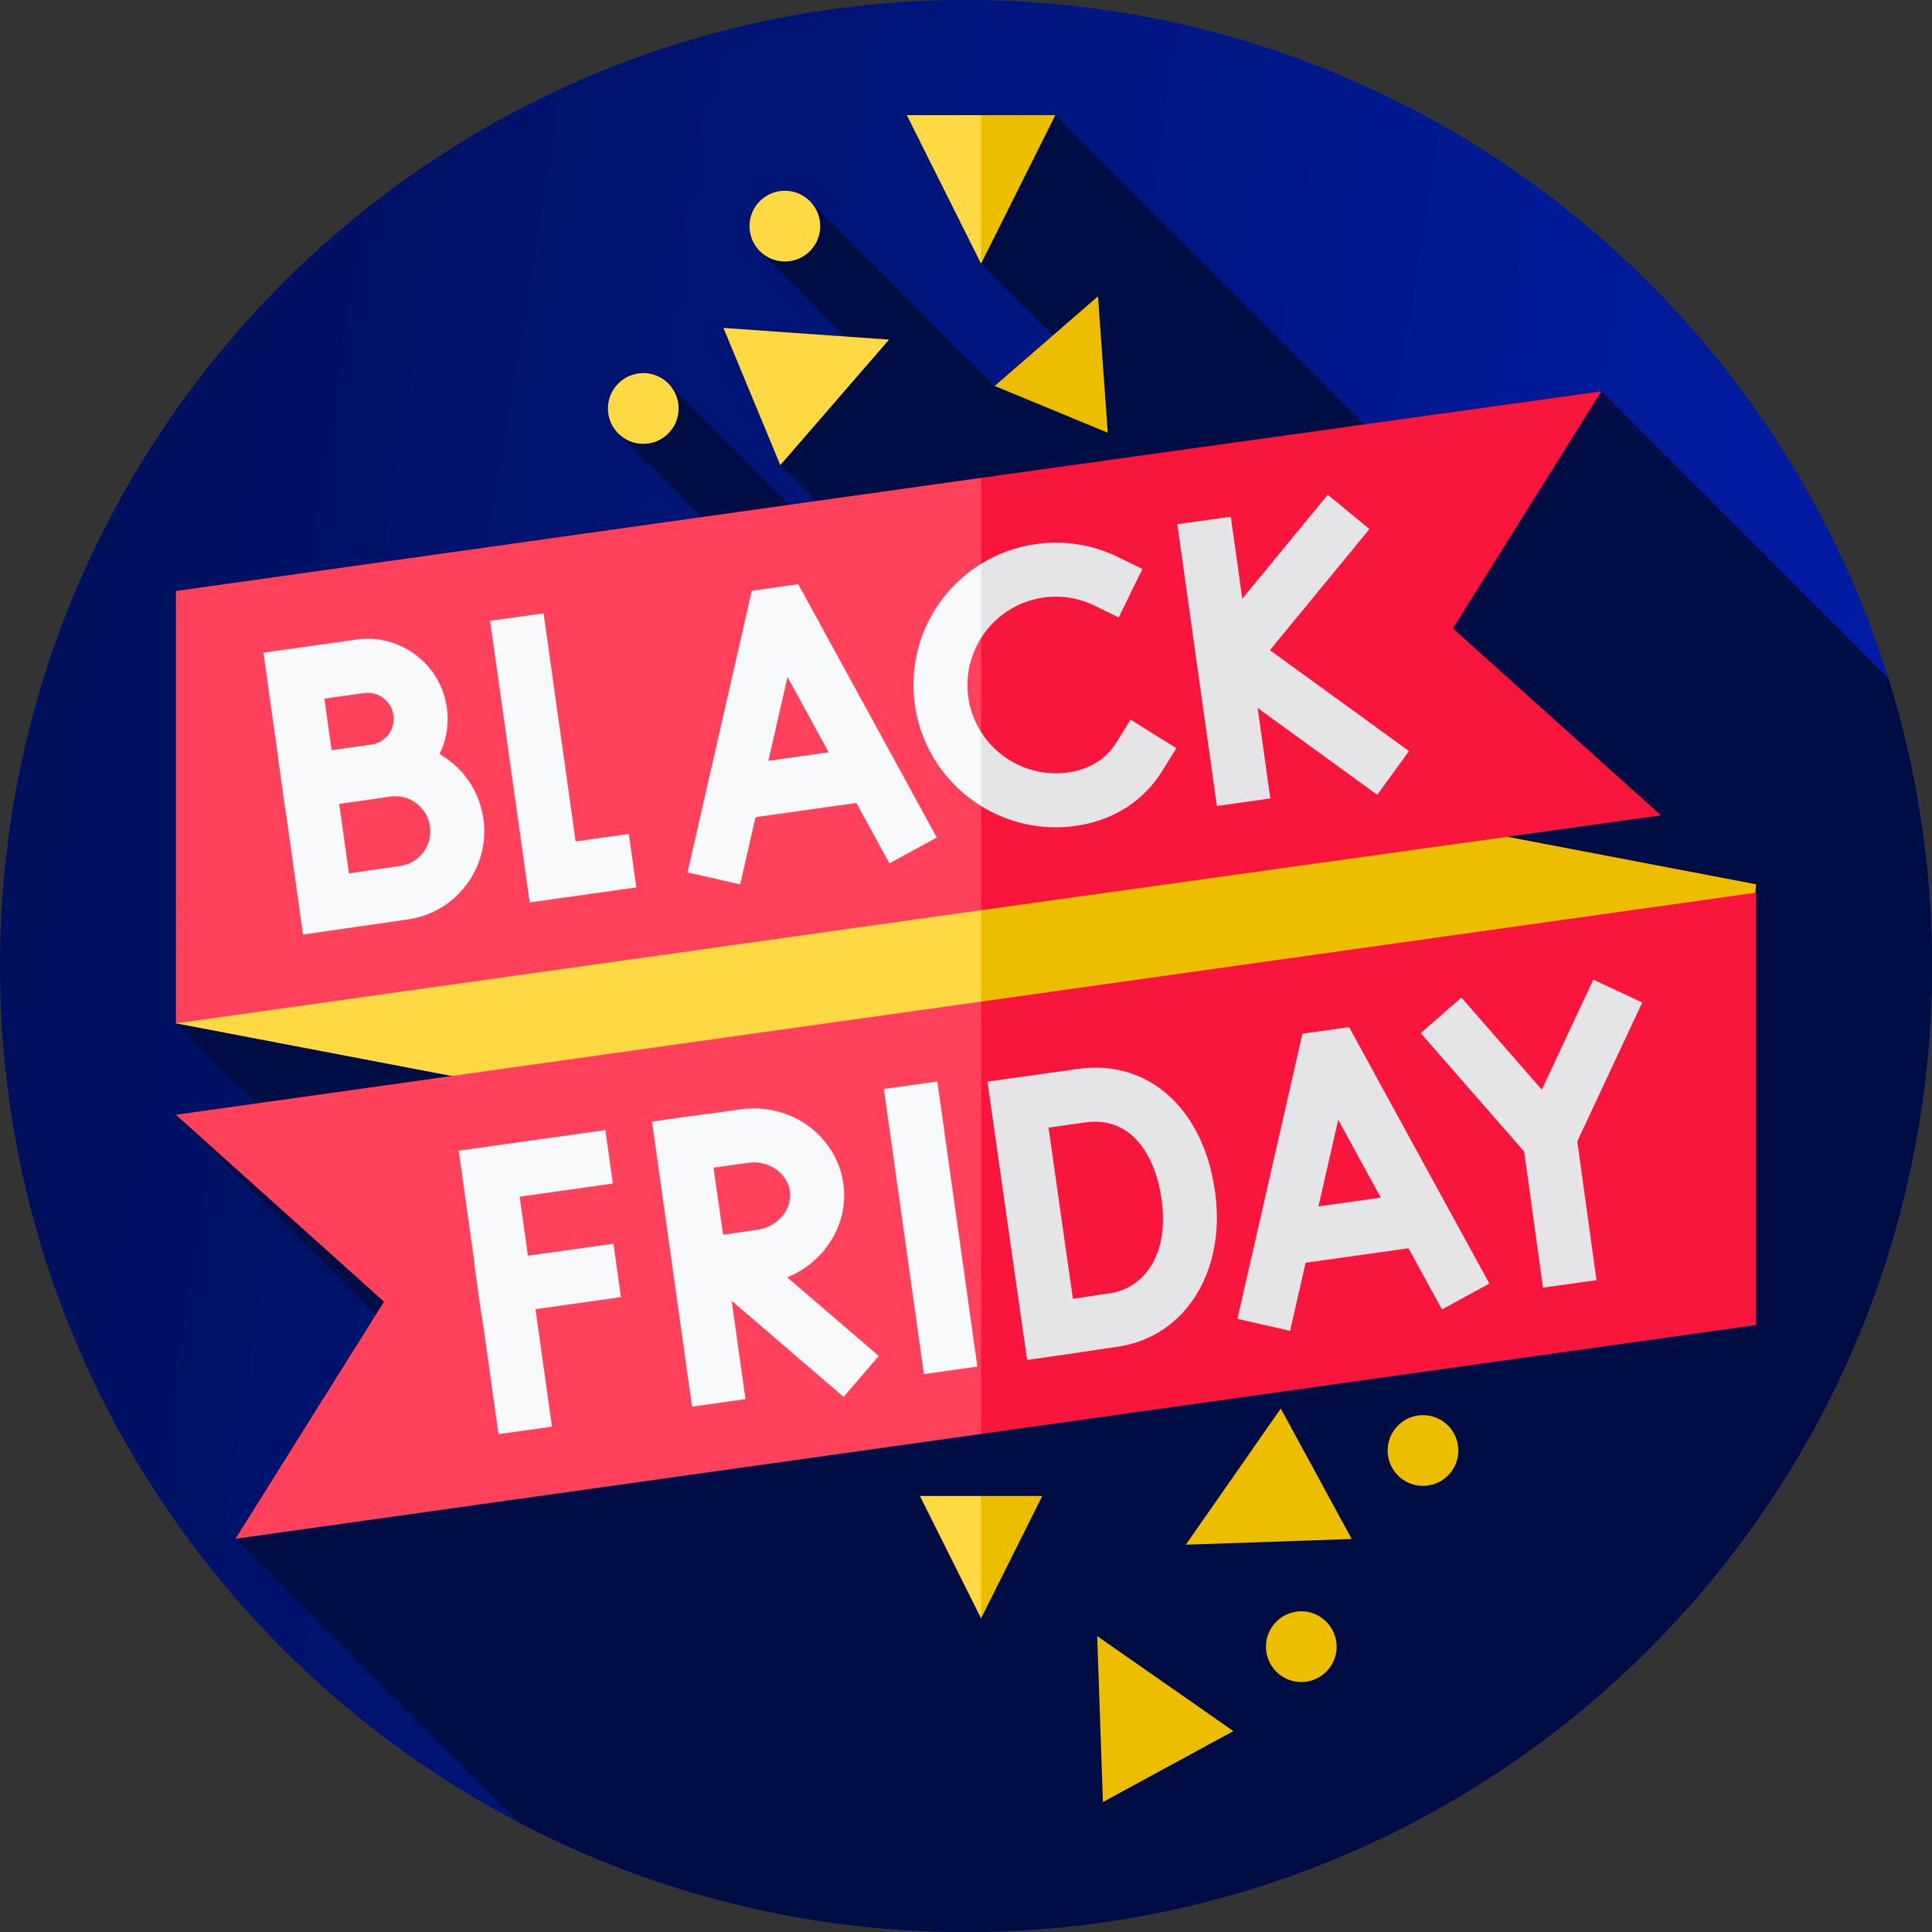
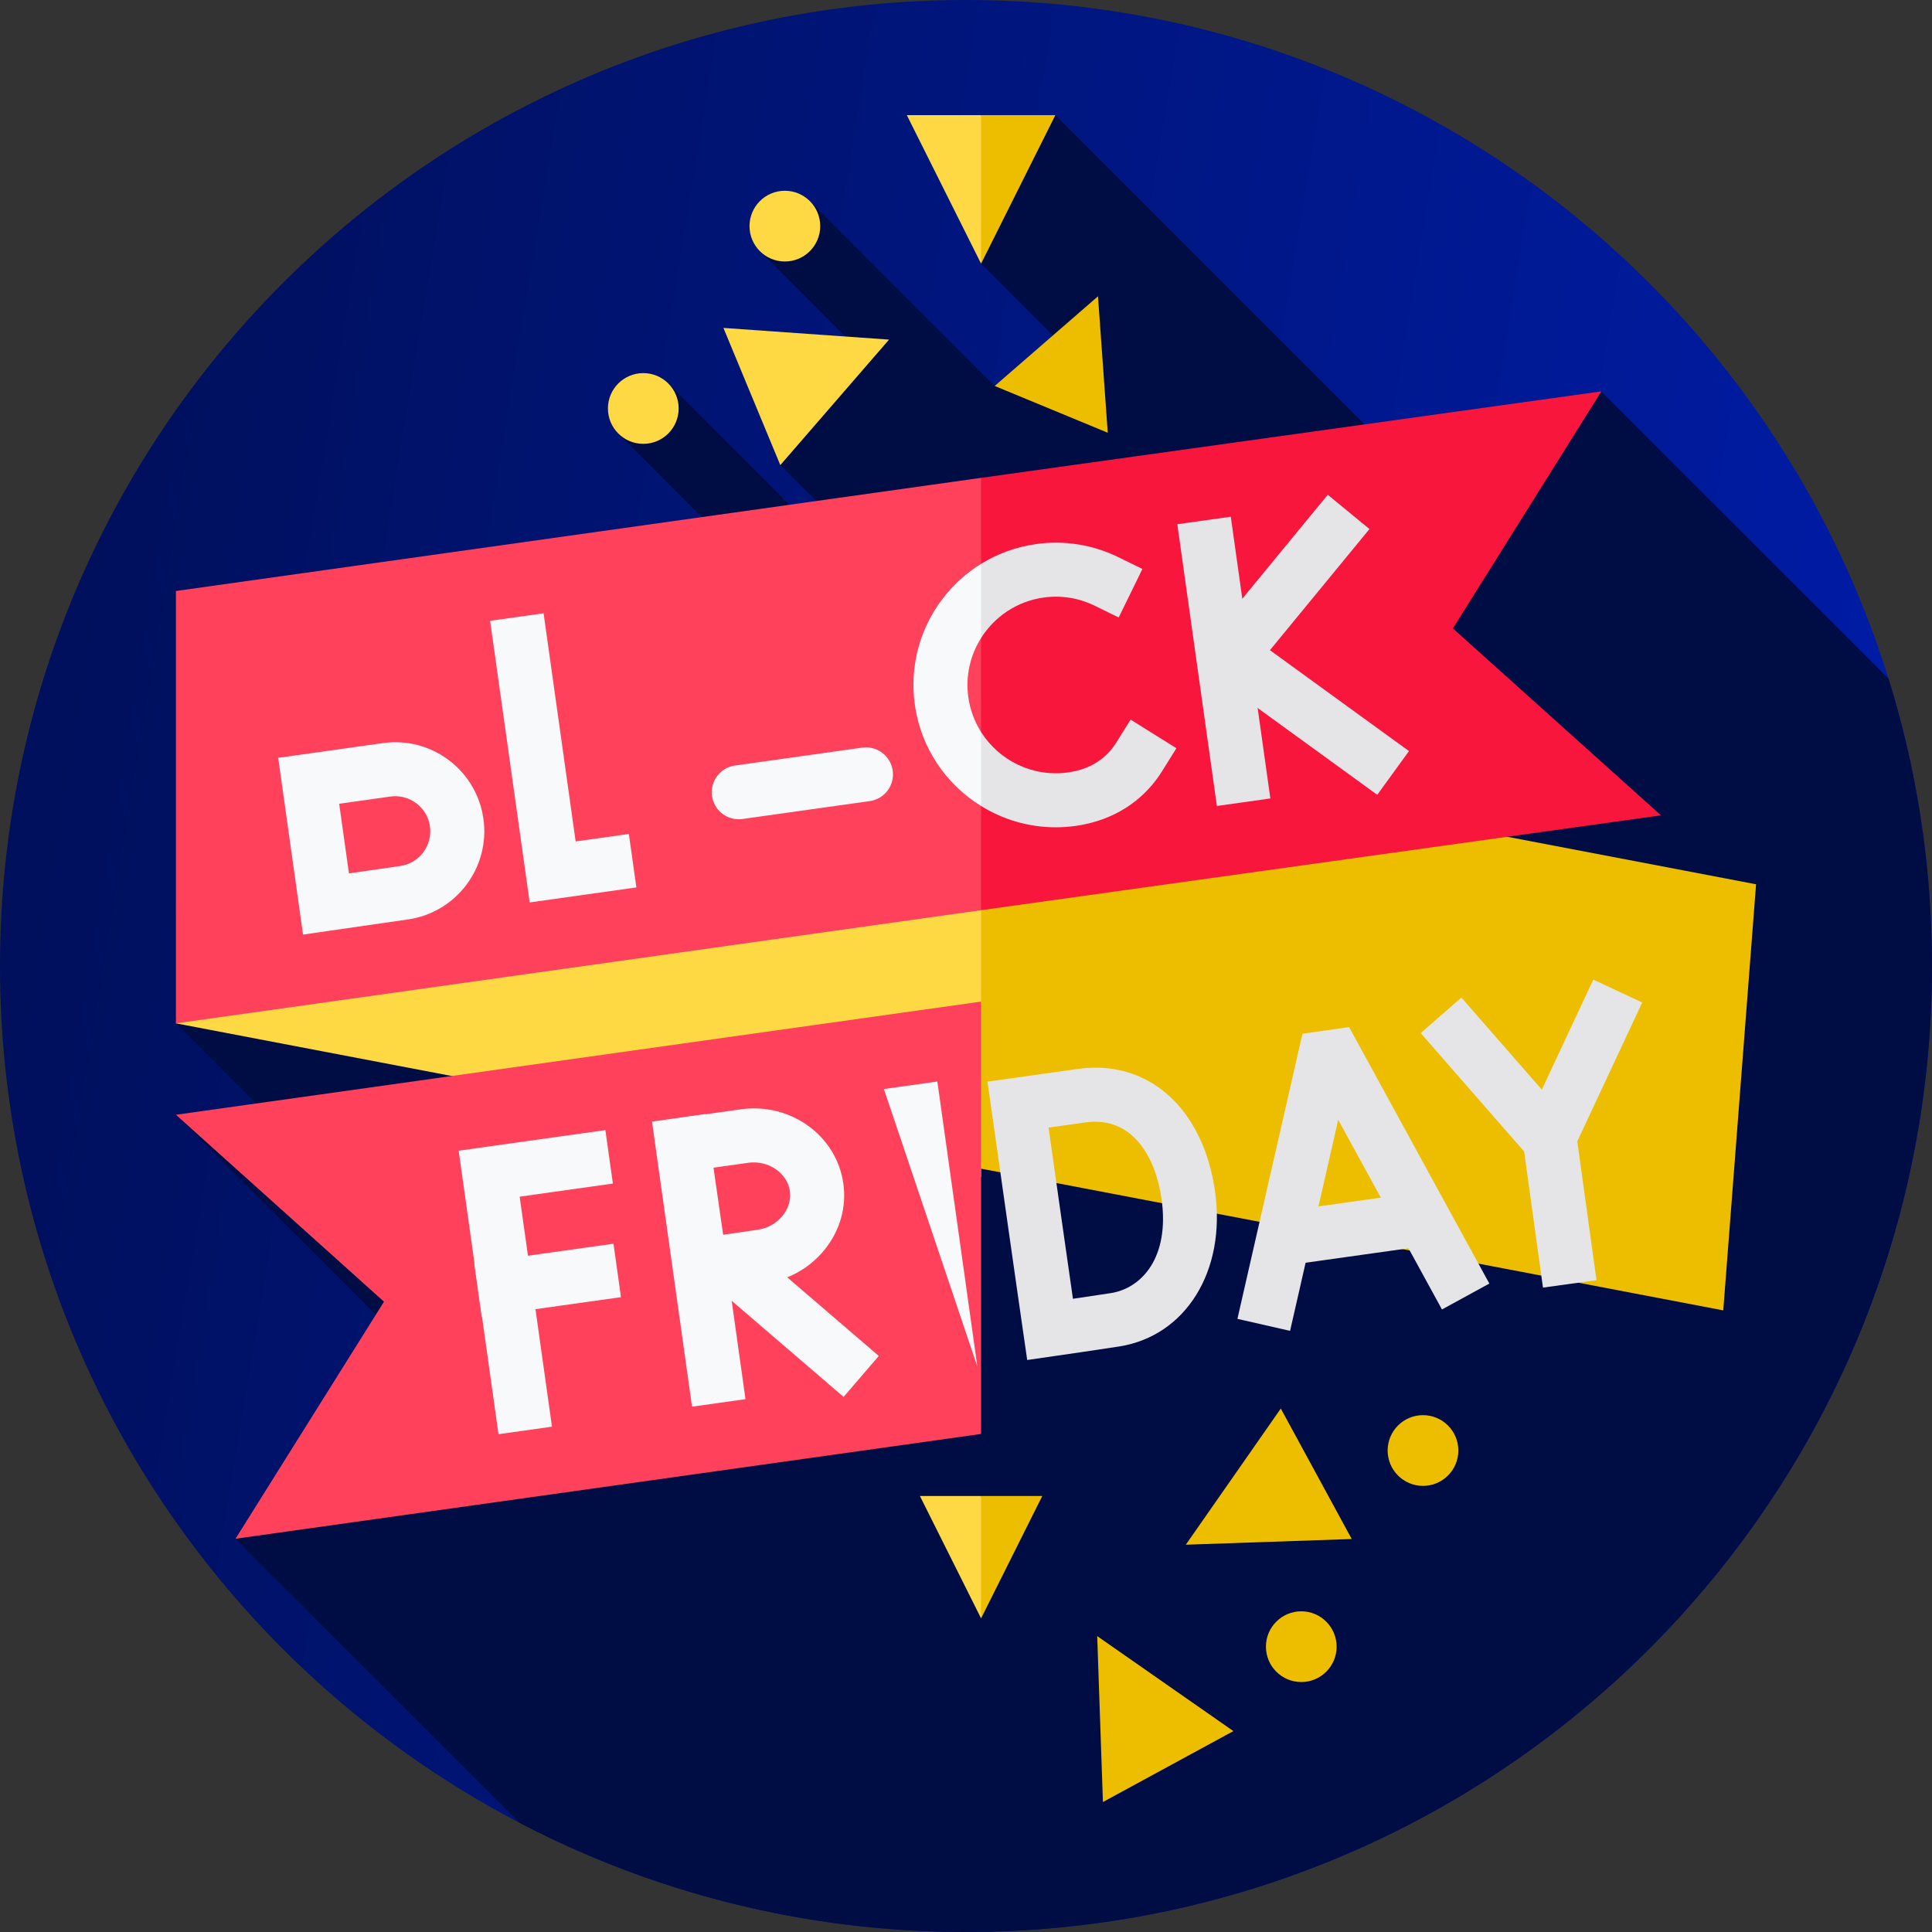
<svg xmlns="http://www.w3.org/2000/svg" width="100" height="100" viewBox="0 0 100 100" fill="none">
  <rect x="0" y="0" width="100" height="100" fill="#333333" stroke="none" />
  <g clip-path="url(#clip0_3084_130)">
    <path d="M50 100C77.614 100 100 77.614 100 50C100 22.386 77.614 0 50 0C22.386 0 0 22.386 0 50C0 77.614 22.386 100 50 100Z" fill="url(#paint0_linear_3084_130)" />
    <path d="M75.254 26.59L54.625 5.961L51.17 8.271L50.781 13.648L55.816 18.683L54.832 19.16L51.485 19.978L41.918 10.411L39.33 12.998L44.527 18.196L41.388 20.889L40.389 24.074L50.923 34.607L49.829 35.087L34.591 19.849L32.003 22.437L46.232 36.666L9.106 52.968L15.134 58.996L9.106 57.7L21.621 70.214L12.19 79.645L26.895 94.349C33.806 97.957 41.664 100 50 100C77.614 100 100 77.614 100 50C100 44.818 99.211 39.819 97.748 35.119L82.887 20.257L75.254 26.59Z" fill="#000C44" />
    <path d="M50.781 60.49L89.196 67.825L90.894 45.77L50.781 38.112L47.722 49.144L50.781 60.49Z" fill="#EDBE00" />
    <path d="M50.781 38.547L13.651 31.458L9.106 52.968L50.781 60.925V38.547Z" fill="#FFD944" />
    <path d="M50.782 24.733L47.022 36.601L50.782 47.111L85.971 42.202L75.202 32.527L82.887 20.257L50.782 24.733Z" fill="#F9163D" />
-     <path d="M50.781 74.221L90.894 68.584V46.205L50.781 51.843L47.722 63.56L50.781 74.221Z" fill="#F9163D" />
    <path d="M50.781 24.733L9.106 30.59V52.968L50.781 47.111V24.733Z" fill="#FF415B" />
    <path d="M50.781 74.221V51.843L9.106 57.7L19.875 67.375L12.19 79.645L50.781 74.221Z" fill="#FF415B" />
-     <path d="M38.313 45.777L35.588 45.155L38.913 30.578L41.319 30.237L48.489 43.347L46.037 44.688L40.761 35.043L38.313 45.777Z" fill="#F7F9FA" />
    <path d="M38.236 42.404C37.55 42.404 36.952 41.9 36.854 41.201C36.746 40.437 37.279 39.73 38.043 39.623L44.629 38.697C45.393 38.59 46.099 39.122 46.207 39.887C46.314 40.651 45.782 41.358 45.017 41.465L38.432 42.391C38.366 42.4 38.301 42.404 38.236 42.404Z" fill="#F7F9FA" />
    <path d="M27.417 46.71L25.368 32.133L28.136 31.744L29.796 43.553L32.55 43.166L32.939 45.933L27.417 46.71Z" fill="#F7F9FA" />
    <path d="M60.938 27.134L63.705 26.745L65.753 41.328L62.986 41.717L60.938 27.134Z" fill="#E5E5E8" />
    <path d="M71.286 41.139L62.888 35.043L62.629 33.025L68.724 25.609L70.883 27.383L65.731 33.653L72.928 38.876L71.286 41.139Z" fill="#E5E5E8" />
-     <path d="M14.79 42.007L13.634 33.782L18.451 33.105C19.547 32.951 20.638 33.233 21.522 33.899C22.406 34.565 22.977 35.535 23.131 36.632C23.285 37.728 23.003 38.818 22.337 39.702C21.671 40.586 20.701 41.158 19.605 41.312C18.861 41.416 16.179 41.805 16.179 41.805L14.79 42.007ZM16.791 36.161L17.167 38.838C17.945 38.726 18.834 38.598 19.215 38.544C19.572 38.494 19.888 38.308 20.105 38.02C20.322 37.732 20.413 37.377 20.363 37.021C20.313 36.664 20.127 36.348 19.839 36.131C19.552 35.914 19.196 35.822 18.84 35.873L16.791 36.161Z" fill="#F7F9FA" />
    <path d="M15.685 48.375L14.399 39.224L19.816 38.463C21.035 38.292 22.248 38.605 23.232 39.346C24.215 40.087 24.851 41.167 25.023 42.387C25.376 44.904 23.616 47.24 21.099 47.593C20.229 47.716 17.074 48.173 17.074 48.173L15.685 48.375ZM17.556 41.603L18.062 45.206C19.027 45.066 20.224 44.894 20.71 44.825C21.701 44.686 22.394 43.766 22.255 42.775C22.187 42.295 21.937 41.87 21.55 41.578C21.163 41.287 20.685 41.163 20.205 41.23L17.556 41.603Z" fill="#F7F9FA" />
    <path d="M66.774 68.885L64.049 68.264L67.415 53.505L69.829 53.164L77.088 66.437L74.636 67.778L69.266 57.96L66.774 68.885Z" fill="#E5E5E8" />
    <path d="M66.711 65.468C66.025 65.468 65.427 64.963 65.329 64.264C65.221 63.5 65.754 62.793 66.518 62.686L73.201 61.747C73.966 61.639 74.672 62.172 74.779 62.936C74.887 63.7 74.355 64.407 73.59 64.514L66.907 65.454C66.841 65.463 66.776 65.468 66.711 65.468Z" fill="#E5E5E8" />
-     <path d="M45.75 56.367L48.517 55.979L50.589 70.736L47.822 71.125L45.75 56.367Z" fill="#F7F9FA" />
+     <path d="M45.75 56.367L48.517 55.979L50.589 70.736L45.75 56.367Z" fill="#F7F9FA" />
    <path d="M25.803 74.234L23.741 59.56L31.334 58.493L31.723 61.261L26.898 61.939L28.571 73.845L25.803 74.234Z" fill="#F7F9FA" />
    <path d="M24.546 65.386L31.754 64.374L32.142 67.141L24.934 68.153L24.546 65.386Z" fill="#F7F9FA" />
    <path d="M53.168 70.393L52.968 69.01C52.968 69.01 52.36 64.793 52.133 63.175C51.946 61.847 51.309 57.372 51.309 57.372L51.111 55.986L55.794 55.327C59.434 54.815 62.285 57.367 62.891 61.676C63.467 65.774 61.383 69.145 57.936 69.692C57 69.84 54.651 70.179 54.551 70.193L53.168 70.393ZM54.273 58.364C54.477 59.795 54.781 61.936 54.9 62.786C55.043 63.803 55.337 65.85 55.535 67.225C56.244 67.122 57.049 67.002 57.499 66.931C59.109 66.675 60.545 65.072 60.123 62.065C59.822 59.92 58.63 57.751 56.183 58.095L54.273 58.364Z" fill="#E5E5E8" />
    <path d="M80.163 60.333C79.763 60.333 79.378 60.161 79.111 59.855L73.536 53.474L75.641 51.634L79.805 56.401L82.469 50.706L85.001 51.89L81.429 59.527C81.229 59.955 80.826 60.253 80.359 60.319C80.293 60.328 80.228 60.333 80.163 60.333Z" fill="#E5E5E8" />
    <path d="M78.633 57.745L81.403 57.363L82.634 66.263L79.864 66.646L78.633 57.745Z" fill="#E5E5E8" />
    <path d="M43.665 72.304L35.998 65.72L38.299 64.013L45.486 70.183L43.665 72.304Z" fill="#F7F9FA" />
    <path d="M33.748 58.052L36.515 57.663L38.587 72.421L35.82 72.809L33.748 58.052Z" fill="#F7F9FA" />
    <path d="M36.248 66.892C35.566 66.892 34.969 66.393 34.867 65.698C34.867 65.698 34.534 63.431 34.412 62.56C34.312 61.849 33.966 59.449 33.966 59.449C33.913 59.081 34.009 58.708 34.232 58.411C34.455 58.114 34.787 57.918 35.155 57.866L38.342 57.418C40.922 57.055 43.303 58.78 43.652 61.262C43.823 62.477 43.481 63.688 42.69 64.673C41.922 65.628 40.828 66.248 39.607 66.42C38.725 66.544 36.453 66.877 36.453 66.877C36.384 66.888 36.316 66.892 36.248 66.892ZM36.932 60.439C37.028 61.105 37.132 61.831 37.179 62.171C37.236 62.573 37.338 63.274 37.431 63.91C38.081 63.815 38.803 63.71 39.218 63.652C39.724 63.581 40.195 63.315 40.511 62.922C40.814 62.545 40.947 62.094 40.884 61.651C40.752 60.711 39.766 60.041 38.731 60.186L36.932 60.439Z" fill="#F7F9FA" />
    <path d="M54.011 30.93C54.918 30.802 55.83 30.946 56.648 31.346L57.904 31.96L59.131 29.449L57.876 28.835C56.554 28.189 55.083 27.956 53.622 28.162C52.597 28.306 51.636 28.657 50.781 29.184L50.195 31.103L50.781 33.023C51.474 31.924 52.627 31.124 54.011 30.93V30.93ZM58.521 37.248L57.78 38.433C57.692 38.574 57.594 38.708 57.49 38.831C56.953 39.464 56.211 39.85 55.283 39.981C53.448 40.238 51.711 39.363 50.781 37.89L50.195 40.033L50.781 41.719C51.916 42.421 53.245 42.821 54.642 42.821C54.981 42.821 55.326 42.797 55.672 42.749C57.276 42.523 58.642 41.794 59.621 40.64C59.812 40.414 59.991 40.17 60.151 39.914L60.891 38.728L58.521 37.248Z" fill="#E5E5E8" />
    <path d="M50.781 37.89C50.446 37.359 50.214 36.752 50.121 36.091C49.965 34.98 50.225 33.906 50.781 33.023V29.184C50.01 29.66 49.326 30.278 48.765 31.023C47.581 32.594 47.08 34.532 47.353 36.48C47.67 38.734 48.982 40.606 50.781 41.719V37.89Z" fill="#F7F9FA" />
    <path d="M61.377 79.954L66.294 72.905L69.966 79.659L61.377 79.954Z" fill="#EDBE00" />
    <path d="M56.791 84.684L63.84 89.601L57.087 93.273L56.791 84.684Z" fill="#EDBE00" />
    <path d="M50.781 83.767L49.874 79.954L50.781 77.433H53.948L50.781 83.767Z" fill="#EDBE00" />
    <path d="M73.654 76.909C74.665 76.909 75.484 76.089 75.484 75.078C75.484 74.067 74.665 73.248 73.654 73.248C72.643 73.248 71.824 74.067 71.824 75.078C71.824 76.089 72.643 76.909 73.654 76.909Z" fill="#EDBE00" />
    <path d="M67.354 87.062C68.365 87.062 69.184 86.242 69.184 85.231C69.184 84.221 68.365 83.401 67.354 83.401C66.343 83.401 65.524 84.221 65.524 85.231C65.524 86.242 66.343 87.062 67.354 87.062Z" fill="#EDBE00" />
    <path d="M46.017 17.578L40.389 24.074L37.444 16.973L46.017 17.578Z" fill="#FFD944" />
    <path d="M50.781 13.648L49.79 9.008L50.781 5.961H54.625L50.781 13.648Z" fill="#EDBE00" />
    <path d="M56.832 15.336L57.338 22.399L51.485 19.978L56.832 15.336Z" fill="#EDBE00" />
    <path d="M33.297 22.973C34.307 22.973 35.127 22.154 35.127 21.143C35.127 20.132 34.307 19.312 33.297 19.312C32.286 19.312 31.466 20.132 31.466 21.143C31.466 22.154 32.286 22.973 33.297 22.973Z" fill="#FFD944" />
    <path d="M40.624 13.535C41.635 13.535 42.455 12.715 42.455 11.704C42.455 10.694 41.635 9.874 40.624 9.874C39.613 9.874 38.794 10.694 38.794 11.704C38.794 12.715 39.613 13.535 40.624 13.535Z" fill="#FFD944" />
    <path d="M47.614 77.433L50.781 83.767V77.433H47.614Z" fill="#FFD944" />
    <path d="M46.938 5.961L50.781 13.648V5.961H46.938Z" fill="#FFD944" />
  </g>
  <defs>
    <linearGradient id="paint0_linear_3084_130" x1="100" y1="78.815" x2="-8.367" y2="61.068" gradientUnits="userSpaceOnUse">
      <stop stop-color="#001DAC" />
      <stop offset="1" stop-color="#000F57" />
    </linearGradient>
    <clipPath id="clip0_3084_130">
      <rect width="100" height="100" fill="white" />
    </clipPath>
  </defs>
</svg>